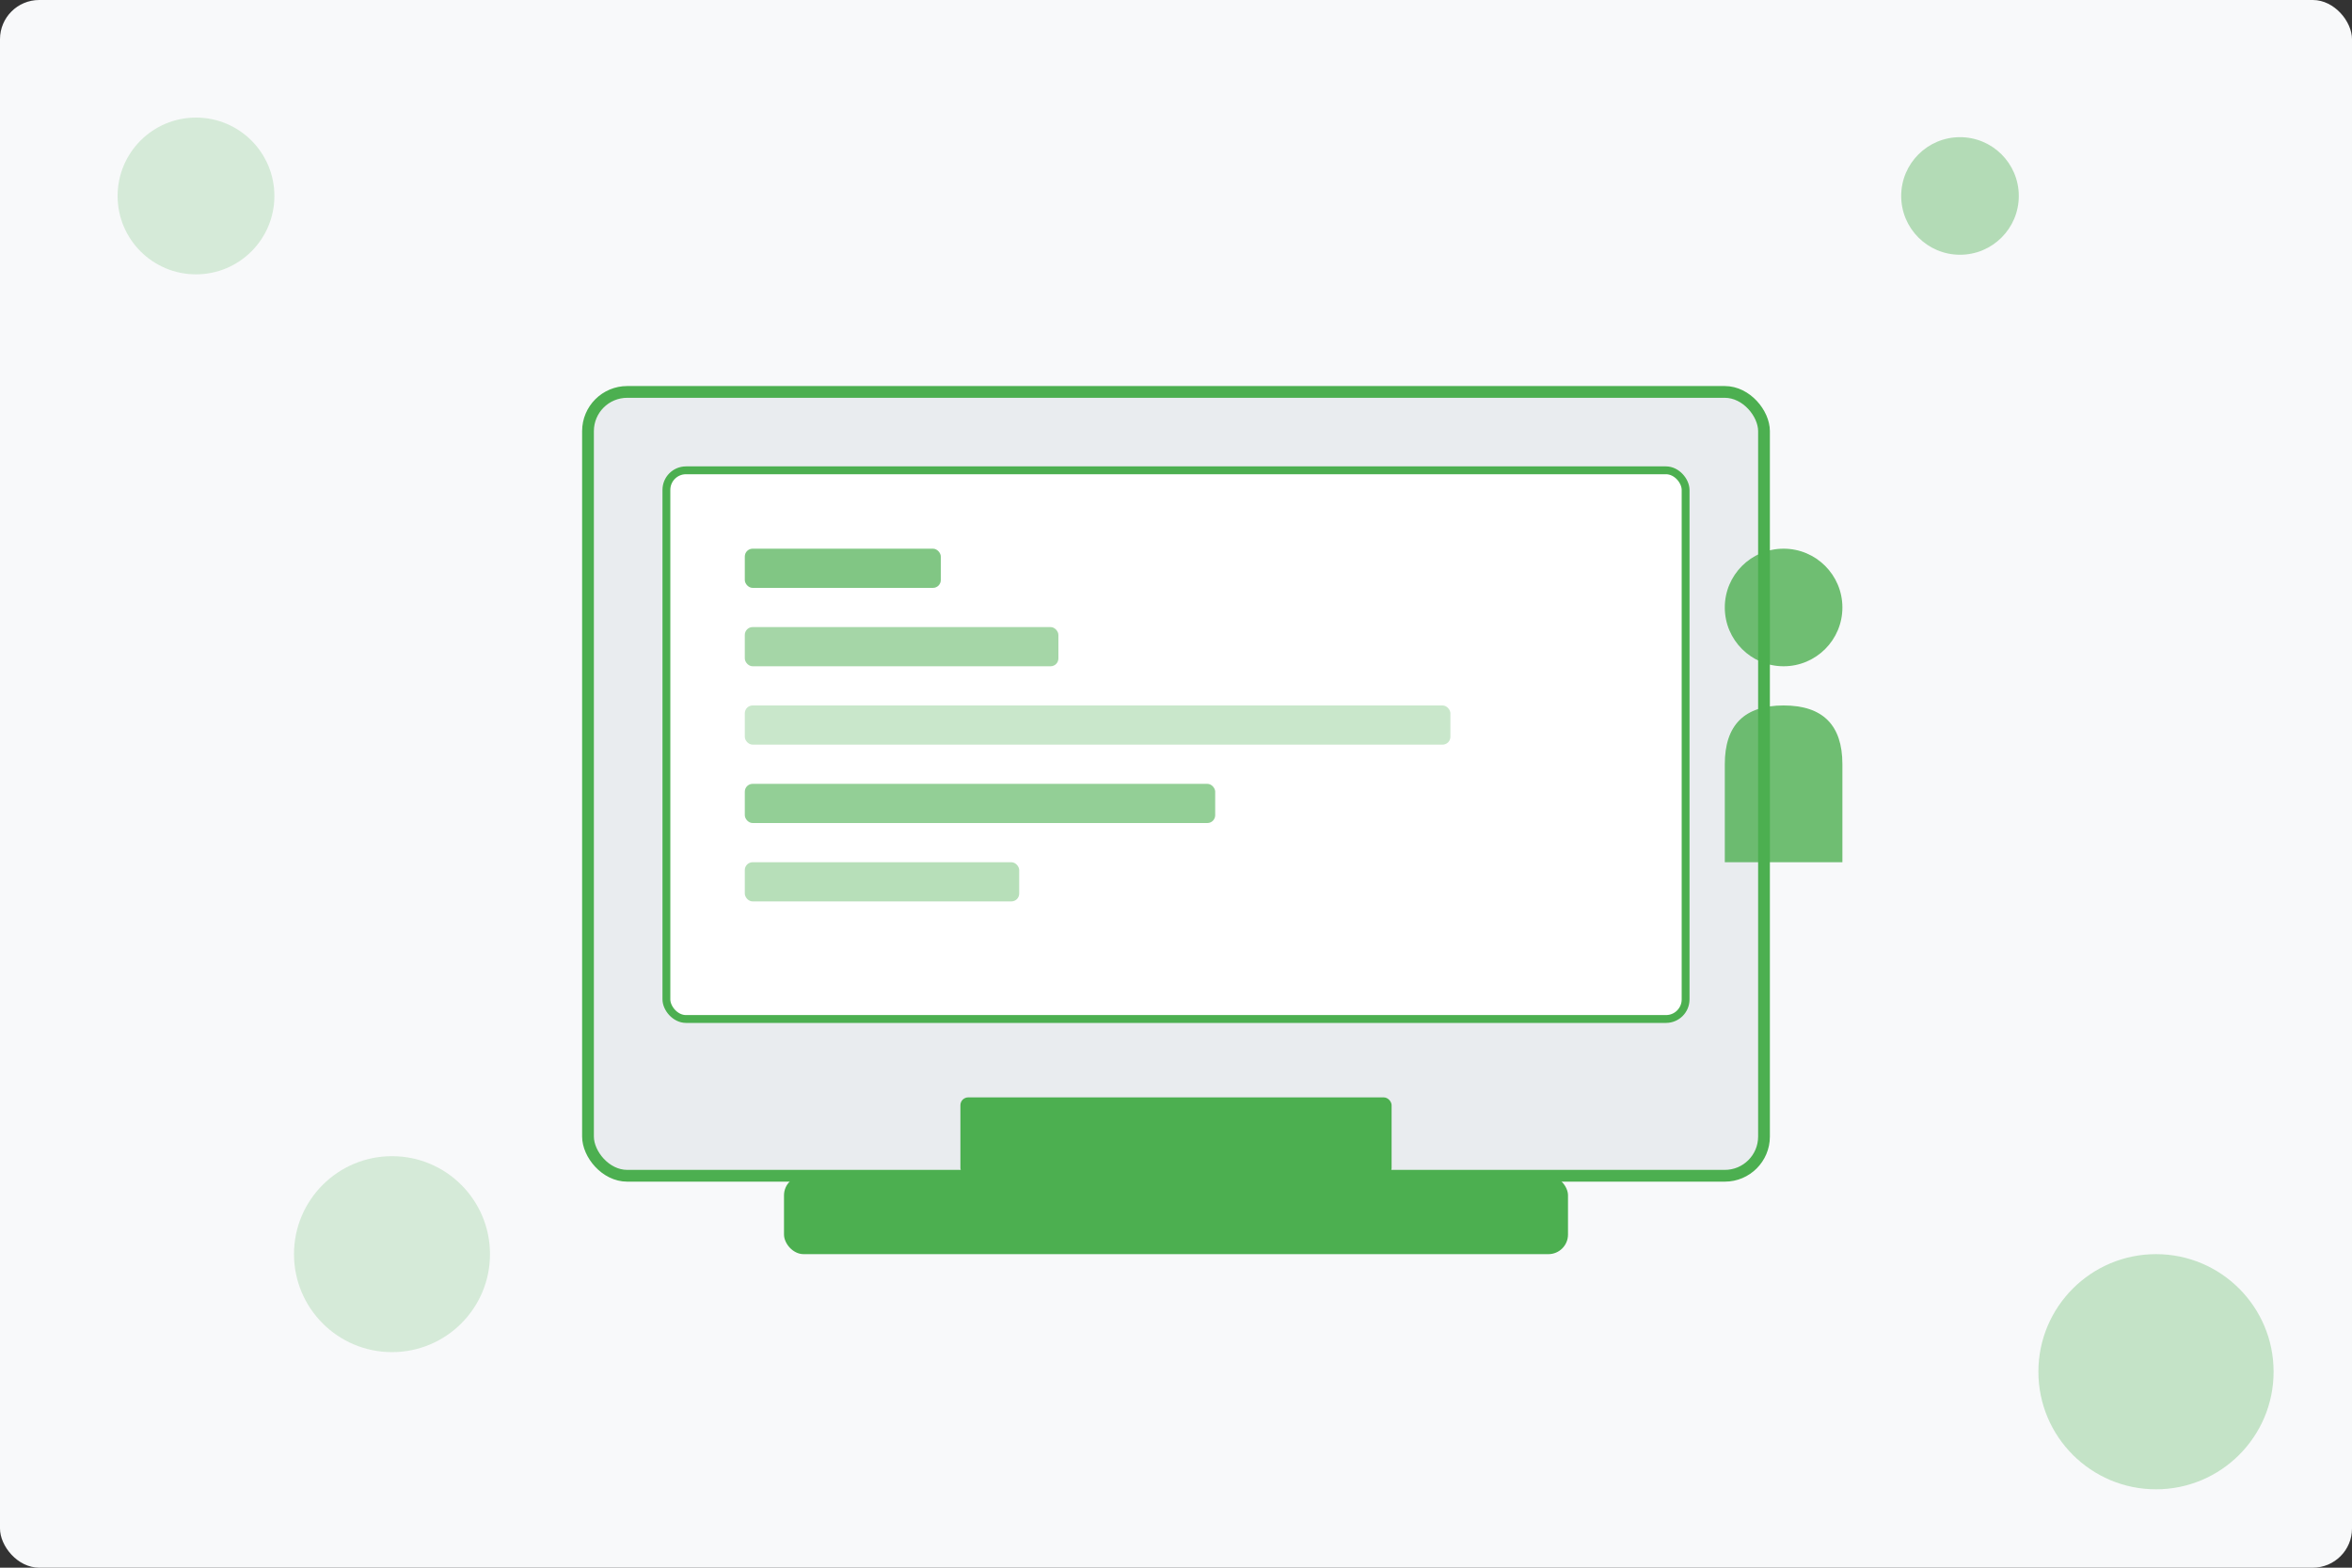
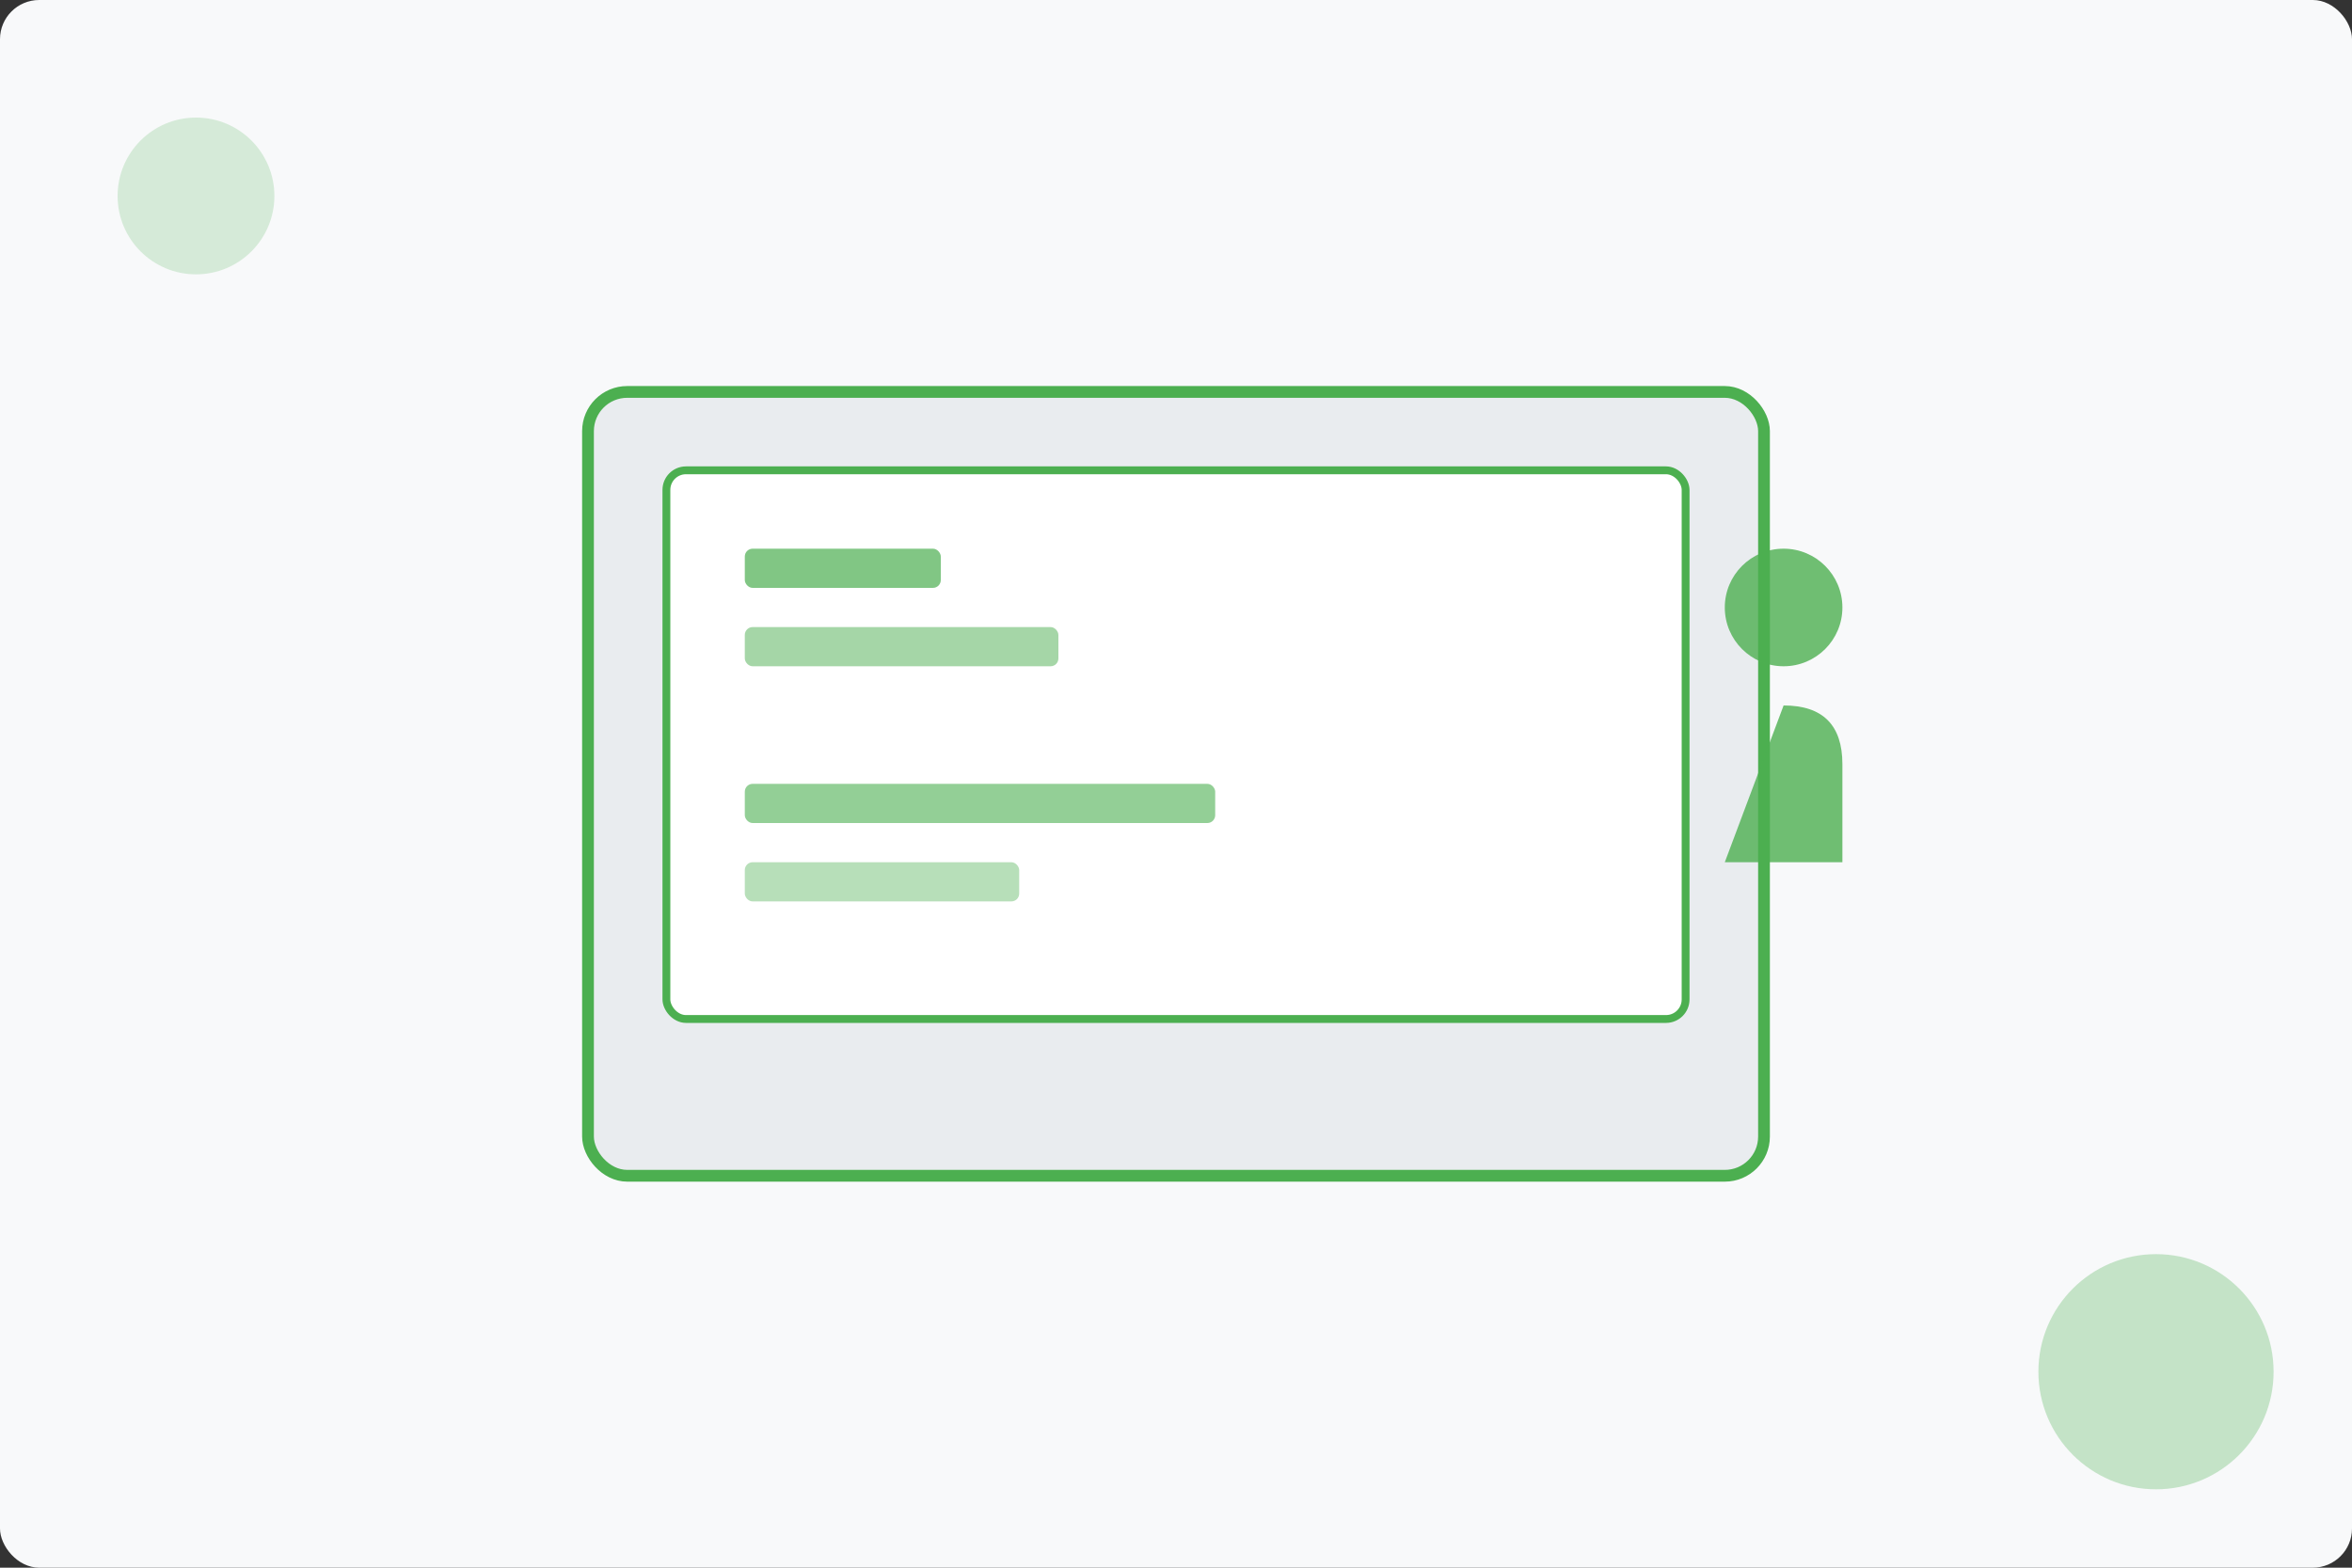
<svg xmlns="http://www.w3.org/2000/svg" width="600" height="400">
  <rect width="100%" height="100%" fill="#333333" stroke="none" />
  <rect width="100%" height="100%" fill="#f8f9fa" rx="10" ry="10" />
  <rect x="150" y="100" width="300" height="200" rx="10" ry="10" fill="#e9ecef" stroke="#4CAF50" stroke-width="3" />
  <rect x="170" y="120" width="260" height="140" rx="5" ry="5" fill="#ffffff" stroke="#4CAF50" stroke-width="2" />
-   <rect x="200" y="300" width="200" height="20" fill="#4CAF50" rx="5" ry="5" />
-   <rect x="245" y="280" width="110" height="20" fill="#4CAF50" rx="2" ry="2" />
  <g transform="translate(190, 140)">
    <rect width="50" height="10" fill="#4CAF50" opacity="0.7" rx="2" ry="2" />
    <rect width="80" height="10" fill="#4CAF50" opacity="0.5" rx="2" ry="2" y="20" />
-     <rect width="180" height="10" fill="#4CAF50" opacity="0.3" rx="2" ry="2" y="40" />
    <rect width="120" height="10" fill="#4CAF50" opacity="0.6" rx="2" ry="2" y="60" />
    <rect width="70" height="10" fill="#4CAF50" opacity="0.4" rx="2" ry="2" y="80" />
  </g>
  <g transform="translate(440, 140)">
    <circle cx="15" cy="15" r="15" fill="#4CAF50" opacity="0.8" />
-     <path d="M 15 40 Q 0 40 0 55 L 0 80 L 30 80 L 30 55 Q 30 40 15 40" fill="#4CAF50" opacity="0.8" />
+     <path d="M 15 40 L 0 80 L 30 80 L 30 55 Q 30 40 15 40" fill="#4CAF50" opacity="0.8" />
  </g>
  <circle cx="50" cy="50" r="20" fill="#4CAF50" opacity="0.2" />
  <circle cx="550" cy="350" r="30" fill="#4CAF50" opacity="0.3" />
-   <circle cx="500" cy="50" r="15" fill="#4CAF50" opacity="0.4" />
-   <circle cx="100" cy="320" r="25" fill="#4CAF50" opacity="0.2" />
</svg>